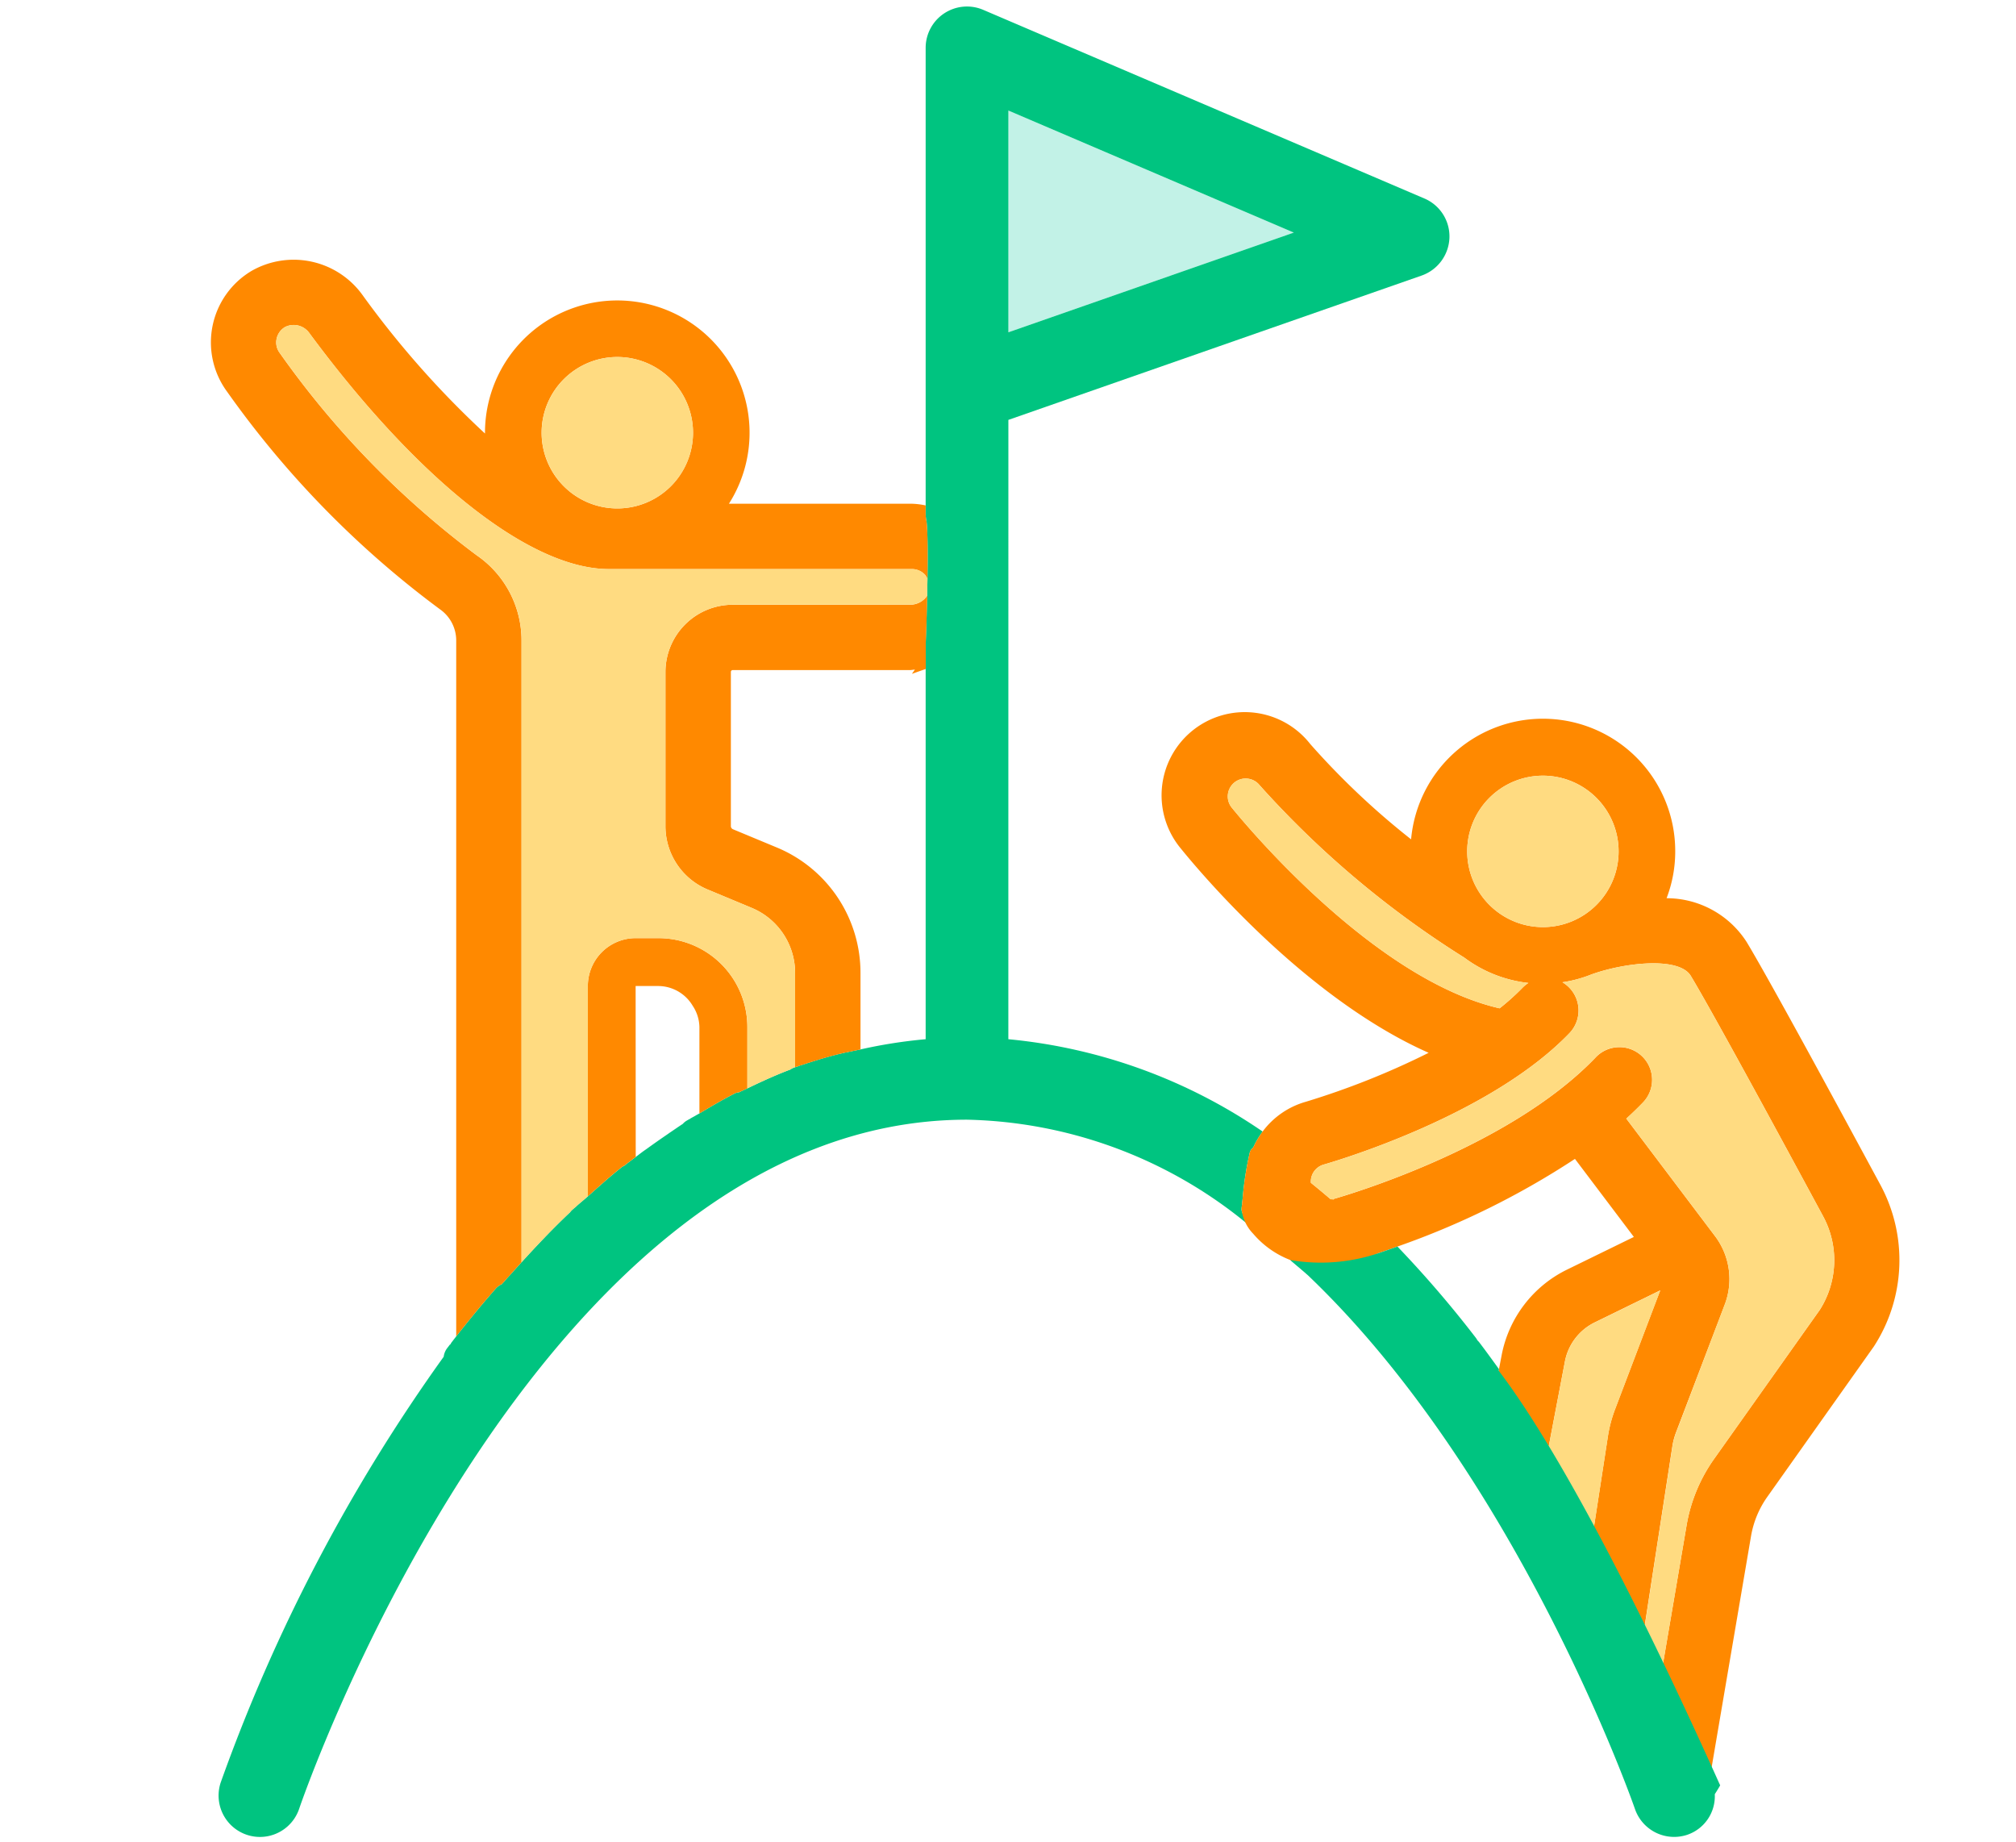
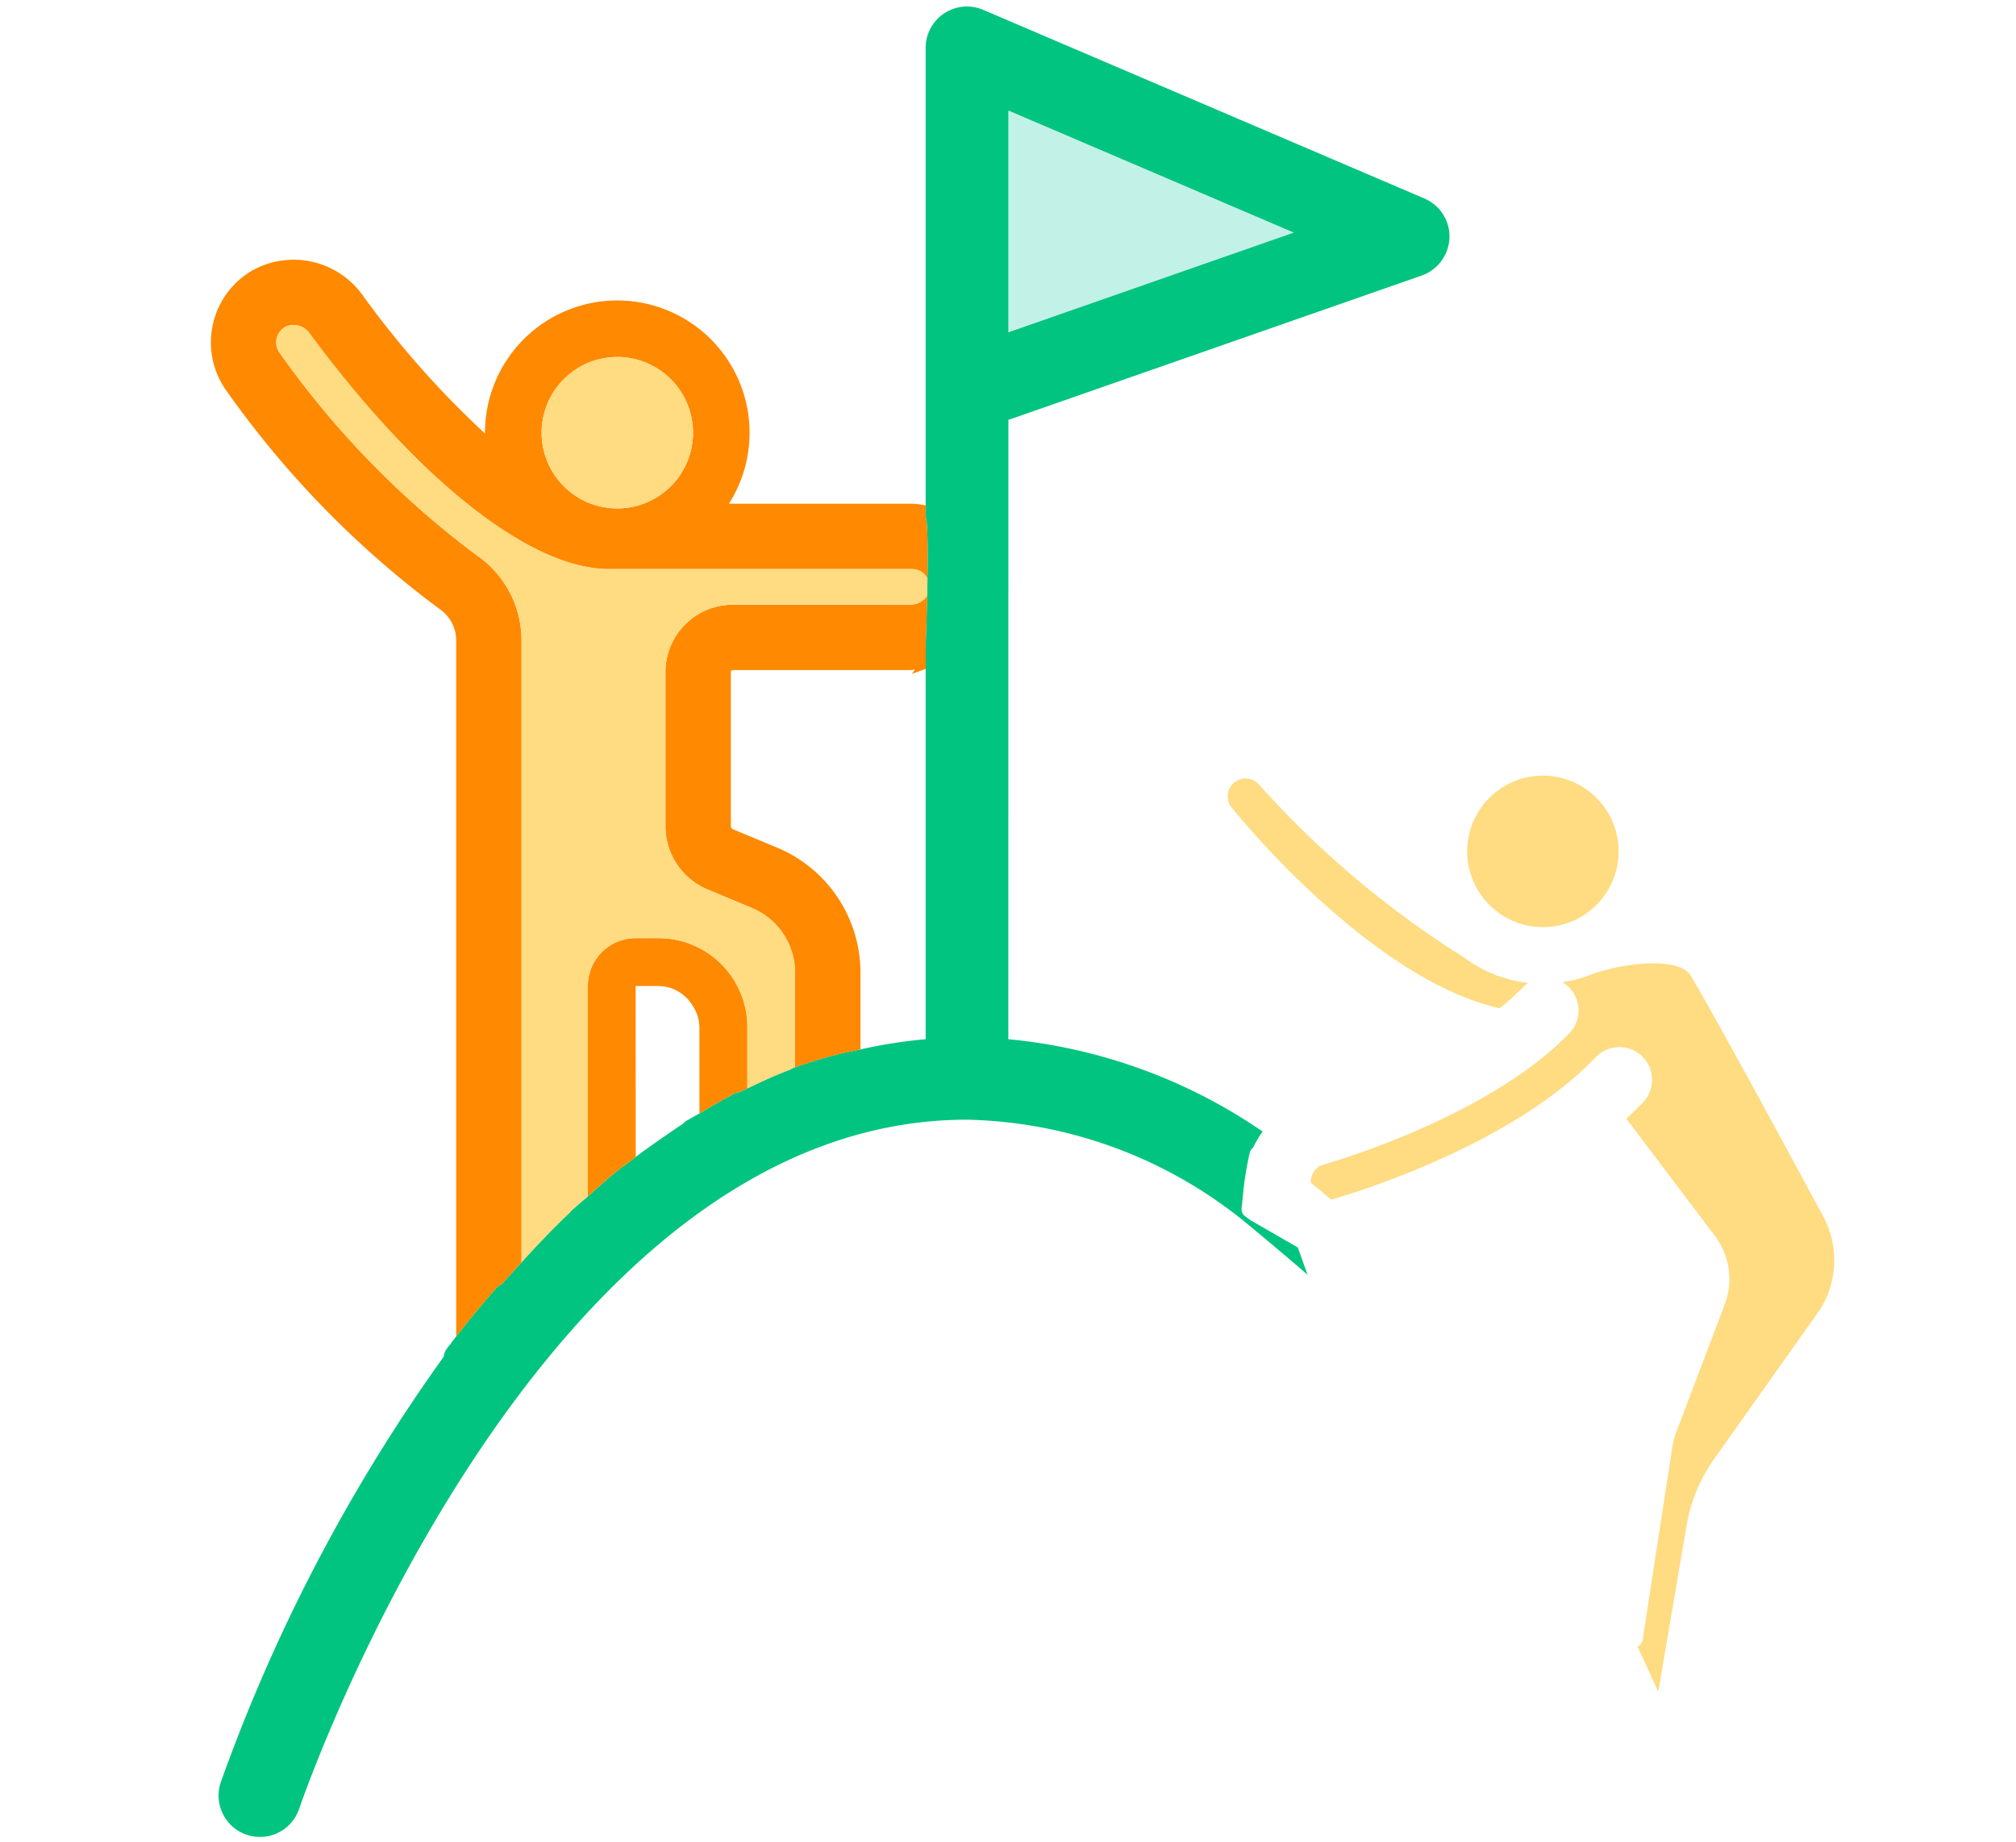
<svg xmlns="http://www.w3.org/2000/svg" viewBox="0 0 58 53">
  <defs>
    <style>.a{fill:#c2f2e7;}.b{fill:#00c480;}.c{fill:#ff8900;}.d{fill:#ffdb81;}</style>
  </defs>
  <polygon class="a" points="29.011 3.18 29.011 9.559 37.223 6.691 29.011 3.18" />
  <path class="b" d="M29.011,12.079,40.903,7.926A1.198,1.198,0,0,0,41.7,6.842a1.185,1.185,0,0,0-.723-1.133L28.289.284A1.189,1.189,0,0,0,26.631,1.378V14.804a1.306,1.306,0,0,0,.029.222l0,.001.002.029c.019.205.026.543.026.934,0,.098,0,.195-.001.298-.001.119-.003.241-.004.364q-.004.242-.009.483c-.003.12-.006.235-.009.35-.003.098-.005.197-.008.289-.009.303-.019.569-.026.753V29.895a14.321,14.321,0,0,0-1.876.294c-.035.008-.071.014-.106.022-.048.011-.096.018-.144.03l-.004.001c-.039.009-.078.015-.117.024l-.098.019c-.017.004-.035.01-.052.013h0c-.266.06-.554.142-.859.239-.082.026-.163.051-.25.08-.057.019-.105.032-.165.053-.007.002-.01.01-.016.012s-.018,0-.026.002L22.875,30.7l-.037.013a.431.431,0,0,0-.101.054c-.38.143-.787.325-1.236.542-.076.037-.144.066-.223.105l-.006.006a.466.466,0,0,0-.108.022c-.357.181-.7.383-1.042.588-.036.022-.075.041-.111.063-.05.03-.104.056-.154.087l-.008.009-.013.003c-.011.006-.084.048-.095.055a.451.451,0,0,0-.096.083c-.069.045-.138.092-.207.139l-.159.108-.002.001c-.028.019-.056.04-.084.059q-.295.201-.585.411c-.032.023-.064.044-.096.067-.075.055-.149.112-.223.168-.037.028-.074.055-.111.084l-.031.024-.001.001c-.023.017-.043.031-.066.049l-.103.079-.009.011-.009.003a.486.486,0,0,0-.093.059c-.338.27-.645.547-.955.823-.11.098-.231.194-.338.291-.006.006-.009.015-.015.021-.006.004-.015.005-.02.009l-.08.07a.463.463,0,0,0-.058.066c-.466.439-.93.925-1.397,1.439q-.124.137-.25.277c-.084.094-.166.181-.25.278-.023.026-.045.048-.067.075a.492.492,0,0,0-.169.121c-.244.278-.454.528-.643.758-.09.109-.173.211-.25.308q-.139.173-.25.316c-.052.067-.106.137-.148.193-.005.007-.004.018-.009.025-.008.009-.021.014-.029.024l-.077.101a.509.509,0,0,0-.096.241A49.594,49.594,0,0,0,6.351,51.273a1.19,1.19,0,1,0,2.256.76C8.673,51.834,15.401,32.21,27.82,32.21a13.111,13.111,0,0,1,7.866,2.836c.087.065,1.345,1.11,1.932,1.626.009.008-.286-.781-.274-.782-.011-.008-1.352-.778-1.363-.786l-.003-.002-.157-.114a.251.251,0,0,1-.102-.212c.002-.032.006-.065.01-.097.001-.009.007-.018.009-.028,0-.007-.004-.014-.004-.021.003-.047.012-.1.016-.149a9.333,9.333,0,0,1,.205-1.322.243.243,0,0,1,.094-.139l0-.005c.006-.013.015-.023.021-.035a2.476,2.476,0,0,1,.256-.429,15.496,15.496,0,0,0-7.316-2.656Zm0-2.52V3.18l8.212,3.511Z" />
  <path class="c" d="M18.947,26.987h-.66a1.376,1.376,0,0,0-1.375,1.374v6.053c.31-.276.617-.553.955-.823a.486.486,0,0,1,.093-.059l.009-.003.009-.011.103-.079c.023-.018.043-.031.066-.049l.001-.001.031-.024c.036-.028.074-.056.111-.084l-.003-4.916h.66a1.158,1.158,0,0,1,.982.569,1.141,1.141,0,0,1,.193.606V32.03c.342-.204.685-.407,1.042-.588a.466.466,0,0,1,.108-.022l.006-.006c.079-.04.147-.068.223-.105V29.541A2.557,2.557,0,0,0,18.947,26.987Z" />
  <path class="c" d="M26.662,15.055l-.002-.029,0-.001a1.306,1.306,0,0,1-.029-.222V14.54a2.123,2.123,0,0,0-.395-.049H20.971a3.806,3.806,0,1,0-7.018-2.042v.022A26.829,26.829,0,0,1,10.417,8.47a2.441,2.441,0,0,0-3.178-.678A2.393,2.393,0,0,0,6.535,11.27a27.648,27.648,0,0,0,6.122,6.257,1.095,1.095,0,0,1,.468.91V38.444q.111-.143.25-.316c.077-.097.16-.199.25-.308.189-.23.399-.48.643-.758a.492.492,0,0,1,.169-.121c.023-.026.045-.049.067-.075.084-.097.167-.184.25-.278s.167-.186.25-.277V18.437a2.971,2.971,0,0,0-1.289-2.462,25.85,25.85,0,0,1-5.667-5.821.5.5,0,0,1-.091-.404.513.513,0,0,1,.245-.343.554.554,0,0,1,.703.182c3.141,4.247,6.36,6.782,8.613,6.782h8.718a.507.507,0,0,1,.381.169.494.494,0,0,1,.066.113c.002-.123.003-.245.004-.364.001-.103.001-.2.001-.298C26.689,15.599,26.682,15.261,26.662,15.055Zm-6.724-2.607a2.178,2.178,0,1,1-2.178-2.178A2.18,2.18,0,0,1,19.938,12.448Z" />
  <path class="c" d="M21.078,17.397a1.935,1.935,0,0,0-1.933,1.933v4.434a1.973,1.973,0,0,0,1.219,1.827l1.26.525A2.026,2.026,0,0,1,22.875,27.99V30.7l.044-.015c.008-.003.018,0,.026-.002s.01-.01.016-.012c.059-.021.108-.034.165-.053.086-.029.168-.054.25-.08.306-.096.593-.178.859-.239h0c.017-.004.035-.01.052-.013l.098-.019c.039-.01.078-.015.117-.024l.004-.001c.048-.011.096-.019.144-.03.035-.008.071-.014.106-.022v-2.2a3.901,3.901,0,0,0-2.409-3.611l-1.26-.524a.098.098,0,0,1-.06-.092V19.329a.053.053,0,0,1,.053-.053h5.096c.048,0,.098-.011.146-.014l-.086.122.398-.14v-.718c.007-.184.017-.45.026-.753.003-.092.005-.191.008-.289.003-.115.006-.23.009-.35a.593.593,0,0,1-.5.262Z" />
  <path class="d" d="M26.617,16.539a.507.507,0,0,0-.381-.169H17.519c-2.253,0-5.473-2.535-8.613-6.782a.554.554,0,0,0-.703-.182.513.513,0,0,0-.245.343.5.5,0,0,0,.091.404,25.85,25.85,0,0,0,5.667,5.821,2.971,2.971,0,0,1,1.289,2.462V36.311c.468-.513.932-1,1.397-1.439a.463.463,0,0,1,.058-.066l.08-.07c.005-.005.014-.005.02-.009.006-.006.009-.015.015-.021.107-.098.229-.194.338-.291v-6.053a1.376,1.376,0,0,1,1.375-1.374h.66a2.557,2.557,0,0,1,2.554,2.554v1.767c.449-.217.856-.399,1.236-.542a.431.431,0,0,1,.101-.054L22.875,30.7V27.99a2.026,2.026,0,0,0-1.251-1.875l-1.26-.525a1.973,1.973,0,0,1-1.219-1.827V19.329a1.935,1.935,0,0,1,1.933-1.933h5.096a.593.593,0,0,0,.5-.262q.005-.241.009-.483A.494.494,0,0,0,26.617,16.539Z" />
  <path class="d" d="M17.761,14.626a2.178,2.178,0,1,0-2.178-2.178A2.18,2.18,0,0,0,17.761,14.626Z" />
-   <path class="c" d="M54.098,34.083c-1.42-2.631-3.239-5.978-3.847-6.984a2.736,2.736,0,0,0-2.304-1.26,3.744,3.744,0,0,0,.249-1.346,3.807,3.807,0,0,0-7.599-.348,22.1,22.1,0,0,1-2.901-2.741,2.393,2.393,0,1,0-3.721,3.009c.593.732,3.614,4.318,7.127,5.873a22.582,22.582,0,0,1-3.539,1.41,2.346,2.346,0,0,0-1.237.854,2.476,2.476,0,0,0-.256.429c-.006.013-.015.023-.021.035l0,.005a.243.243,0,0,0-.094.139,9.333,9.333,0,0,0-.205,1.322c-.004.048-.013.102-.016.149-.001.007.004.014.004.021-.002.009-.008.018-.009.028-.004.032-.008.065-.01.097a1.204,1.204,0,0,0,.334.715,2.66,2.66,0,0,0,1.033.743,2.882,2.882,0,0,0,.976.217,4.908,4.908,0,0,0,1.605-.404l.023-.008c.158-.053.329-.112.515-.179a23.304,23.304,0,0,0,5.106-2.521l1.695,2.245-1.929.943a3.465,3.465,0,0,0-1.874,2.454l-.077.404-.111.583-.018.094-.026.136-.02.106a.245.245,0,0,0,.042.192c.265.371.557.818.862,1.304.073.116.141.22.216.342a.248.248,0,0,0,.212.118l.017-.002a.193.193,0,0,0,.028-.003l.004-.002.018-.003.001,0c.018-.005.029-.022.045-.03l.009-.005.001,0a.242.242,0,0,0,.056-.034l.005-.01a.249.249,0,0,0,.032-.06.243.243,0,0,0,.029-.055l.019-.097a.247.247,0,0,0-.027-.157l.035-.186.016-.085.452-2.37a1.58,1.58,0,0,1,.854-1.117l1.887-.923-1.303,3.429a3.821,3.821,0,0,0-.203.775l-.382,2.479-.009.056-.102.664-.008.049-.007.048-.008.051-.029.186,0,0-.015.094a.259.259,0,0,0,.024.153c.066.128.137.272.204.406q.328.648.679,1.378c.059.124.116.238.176.365a.248.248,0,0,0,.226.144.208.208,0,0,0,.035-.003c.022-.003.037-.019.056-.028l.009-.004a.256.256,0,0,0,.035-.017l.01-.005a.242.242,0,0,0,.101-.154l.012-.073-.001-.012.003-.006.048-.312.017-.112.781-5.064a1.951,1.951,0,0,1,.104-.396L49.62,37.531a2.053,2.053,0,0,0-.284-1.978l-2.547-3.373c.158-.145.312-.292.459-.444a.94.94,0,1,0-1.354-1.303c-2.541,2.641-7.343,4.005-7.525,4.058l0,.015A.419.419,0,0,0,38.302,34.5l-.001-.004-.008.004-.011-.001c-.188-.161-.378-.319-.569-.474v-.02a.506.506,0,0,1,.365-.502c.487-.141,4.822-1.44,7.075-3.783a.943.943,0,0,0-.202-1.463,3.665,3.665,0,0,0,.845-.23l.022-.007c.941-.332,2.488-.503,2.824.05.621,1.027,2.648,4.768,3.802,6.906a2.66,2.66,0,0,1-.088,2.704l-3.045,4.293a4.641,4.641,0,0,0-.787,1.899l-.667,3.913-.004.025-.131.769-.008.046-.007.04-.007.043-.04.237,0,.001-.015.083a.245.245,0,0,0,.018.144c.06.135.122.281.183.419.254.58.513,1.186.779,1.826.003.007.01.01.014.017.008.027.017.058.023.072a.243.243,0,0,0,.18.138.239.239,0,0,0,.051.015l.028-.002a.25.25,0,0,0,.218-.206l.091-.532L50.377,44.189a2.756,2.756,0,0,1,.468-1.129l3.066-4.326A4.562,4.562,0,0,0,54.098,34.083Zm-11.887-9.59A2.178,2.178,0,1,1,44.389,26.67,2.18,2.18,0,0,1,42.211,24.492ZM43.8,28.417a6.799,6.799,0,0,1-.656.59c-3.61-.828-7.295-5.267-7.707-5.775a.514.514,0,0,1,.398-.836.545.545,0,0,1,.056.003.51.51,0,0,1,.347.188,27.514,27.514,0,0,0,5.89,4.961,3.773,3.773,0,0,0,1.844.729A.972.972,0,0,0,43.8,28.417Z" />
-   <path class="d" d="M45.878,38.045a1.58,1.58,0,0,0-.854,1.117l-.452,2.37-.016.085-.035.186a.247.247,0,0,1,.027.157l-.019.097a.243.243,0,0,1-.029.055.234.234,0,0,1-.032.06l-.005.01a.242.242,0,0,1-.056.034l-.001,0c.403.669.852,1.466,1.346,2.406l.007-.048.008-.049.102-.664.009-.056.382-2.479a3.821,3.821,0,0,1,.203-.775l1.303-3.429Z" />
  <path class="d" d="M43.8,28.417a.972.972,0,0,1,.17-.141,3.773,3.773,0,0,1-1.844-.729,27.514,27.514,0,0,1-5.89-4.961.51.51,0,0,0-.347-.188.545.545,0,0,0-.056-.003.514.514,0,0,0-.398.836c.412.508,4.097,4.947,7.707,5.775A6.799,6.799,0,0,0,43.8,28.417Z" />
  <path class="d" d="M52.444,34.976c-1.153-2.139-3.181-5.879-3.802-6.906-.336-.553-1.883-.381-2.824-.05l-.022.007a3.665,3.665,0,0,1-.845.23.941.941,0,0,1,.202,1.463c-2.253,2.343-6.588,3.643-7.075,3.783a.506.506,0,0,0-.365.502v.02c.191.154.382.312.569.474l.011.001.008-.004.001.004a.419.419,0,0,1,.066.004l0-.015c.183-.053,4.984-1.417,7.525-4.058a.94.94,0,1,1,1.354,1.303c-.146.152-.301.3-.459.444l2.547,3.373a2.053,2.053,0,0,1,.284,1.978l-1.399,3.686a1.951,1.951,0,0,0-.104.396l-.781,5.064-.017.112-.048.312-.003.006.001.012-.012.073a.242.242,0,0,1-.101.154l-.01.005a.256.256,0,0,1-.035.017q.292.621.598,1.3l.007-.04.008-.046.131-.769.004-.025.667-3.913a4.641,4.641,0,0,1,.787-1.899L52.356,37.68A2.66,2.66,0,0,0,52.444,34.976Z" />
  <path class="d" d="M44.389,26.67a2.178,2.178,0,1,0-2.178-2.178A2.18,2.18,0,0,0,44.389,26.67Z" />
-   <path class="b" d="M49.489,51.36c-3.315-7.378-5.344-10.581-6.372-11.93l.008-.044c-.186-.257-.368-.51-.576-.783-.017-.018-.031-.033-.045-.047a.496.496,0,0,0-.049-.077A31.907,31.907,0,0,0,40.205,35.86c-.187.067-.358.126-.515.179l-.023.008a5.193,5.193,0,0,1-2.537.202c.002.02.355.301.43.372,6.11,5.78,9.444,15.317,9.476,15.414a1.193,1.193,0,0,0,1.51.745,1.171,1.171,0,0,0,.788-1.166C49.384,51.535,49.434,51.456,49.489,51.36Z" />
</svg>